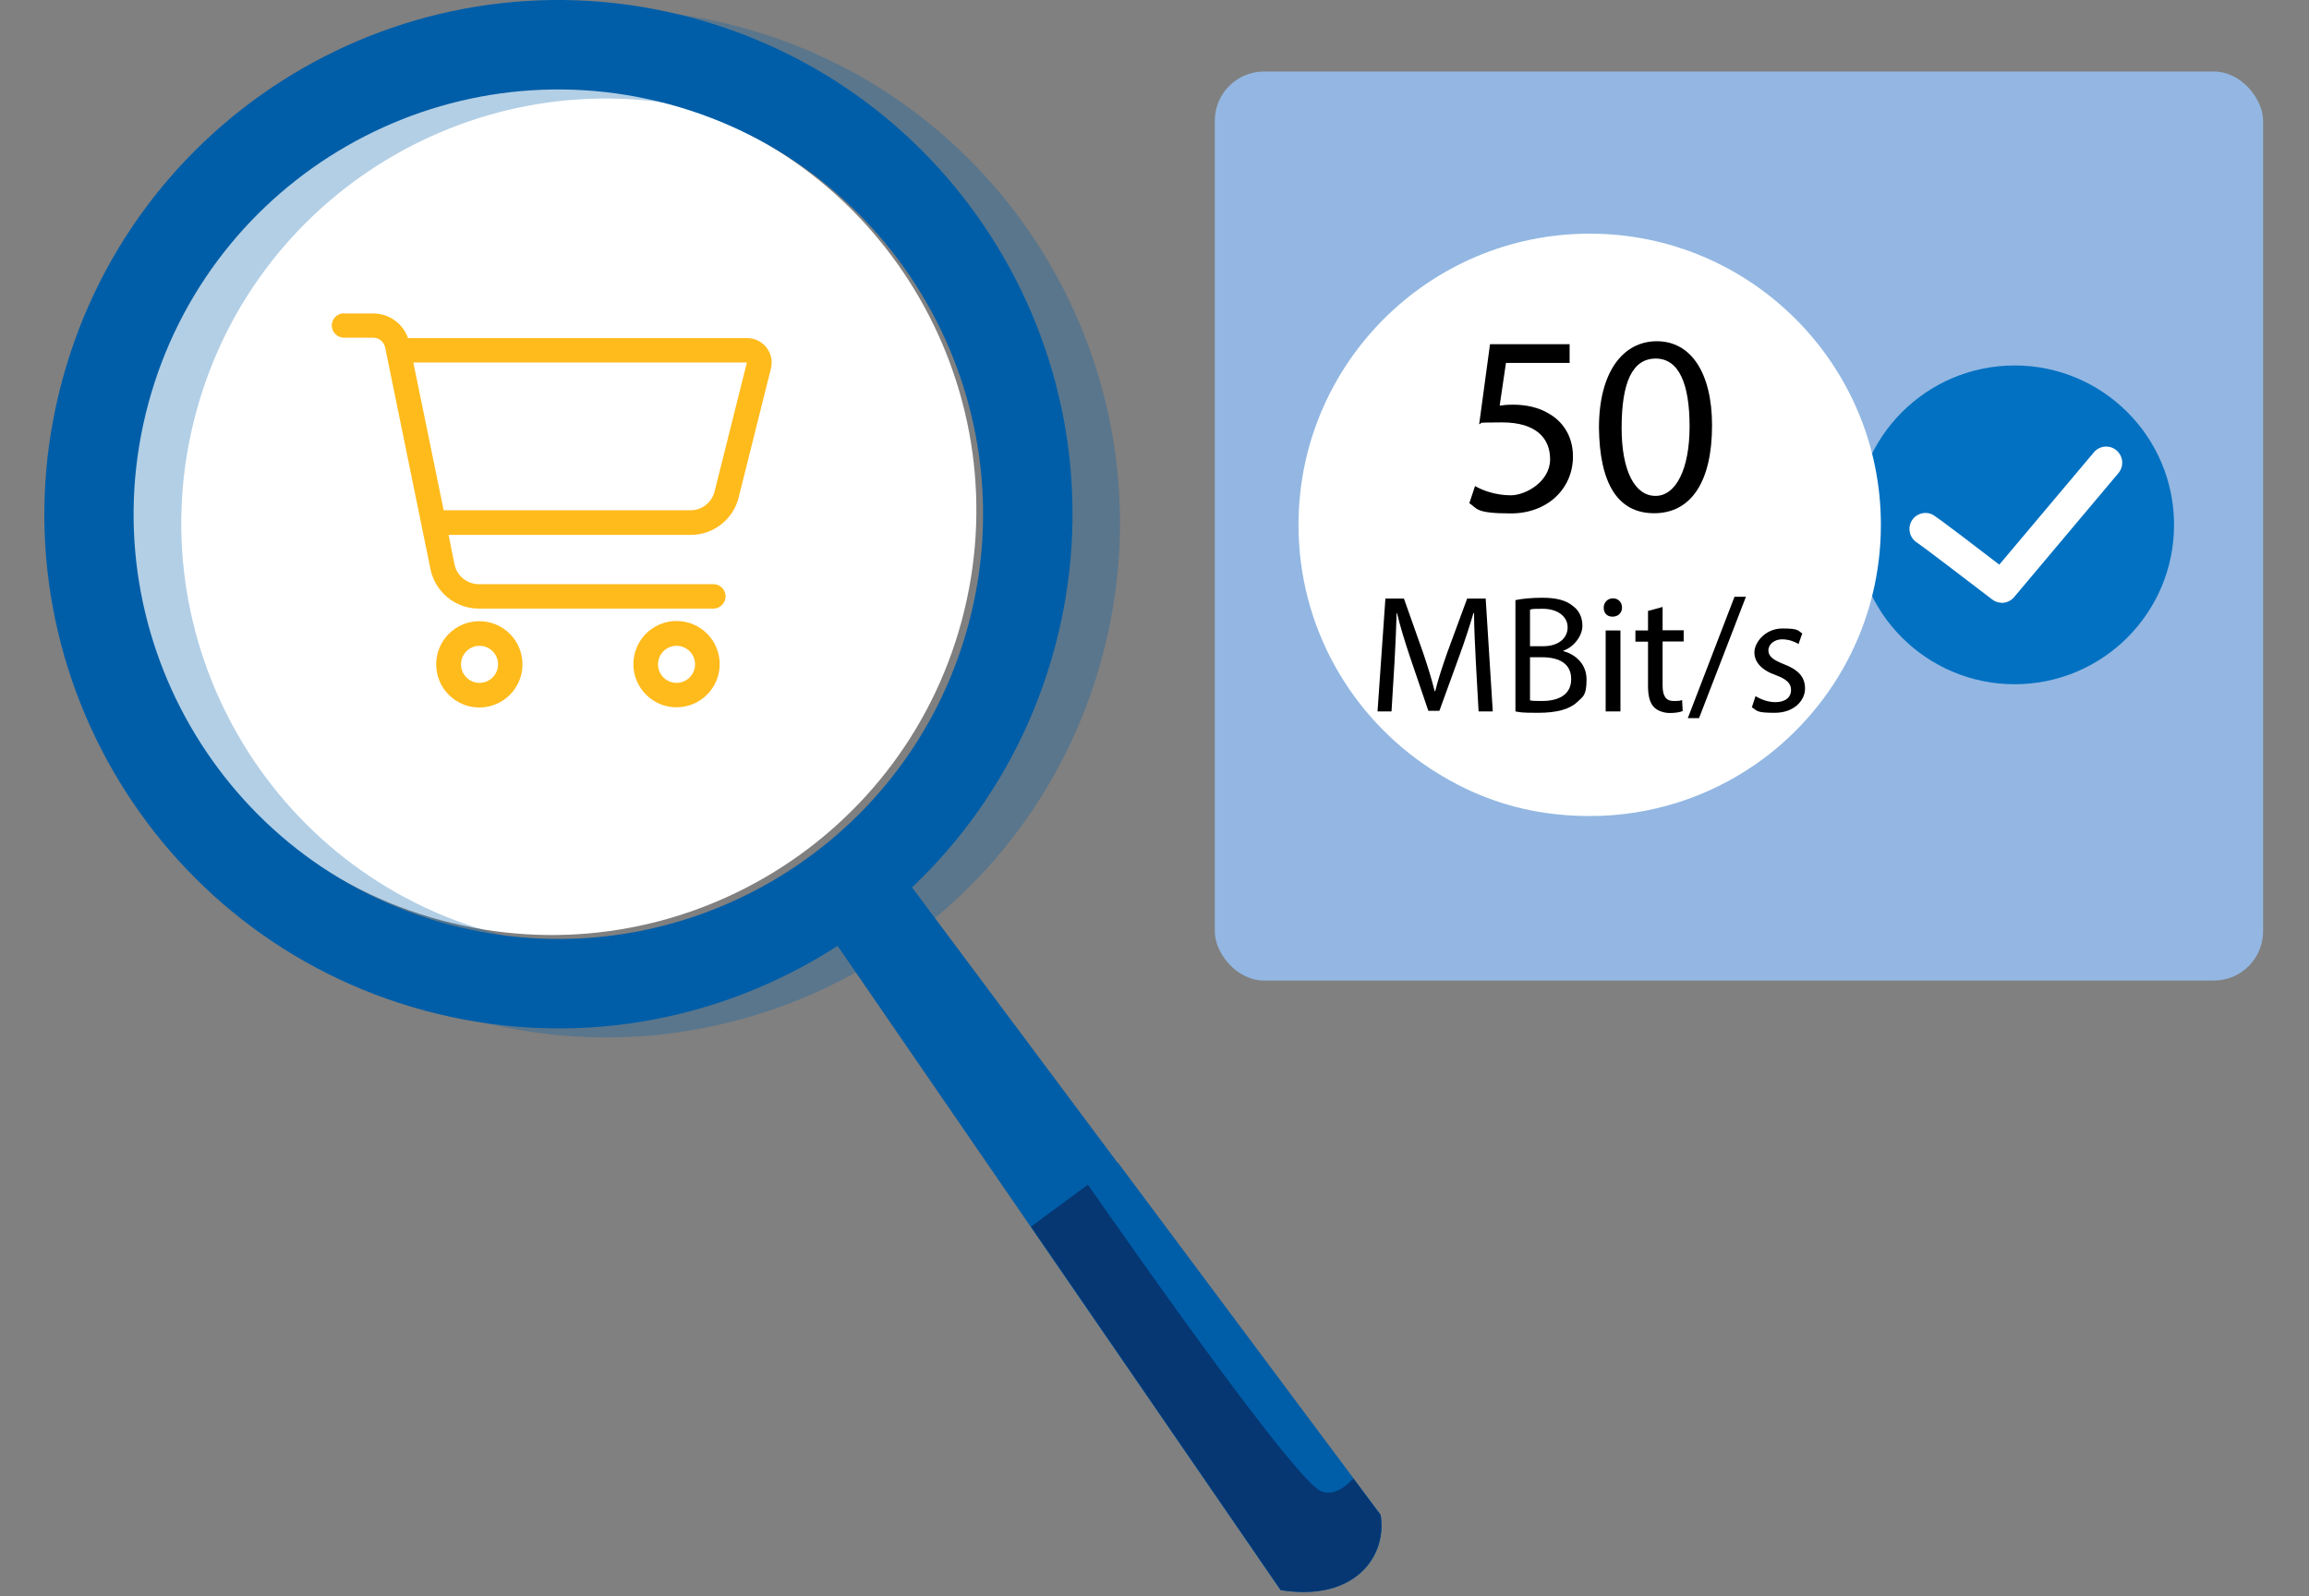
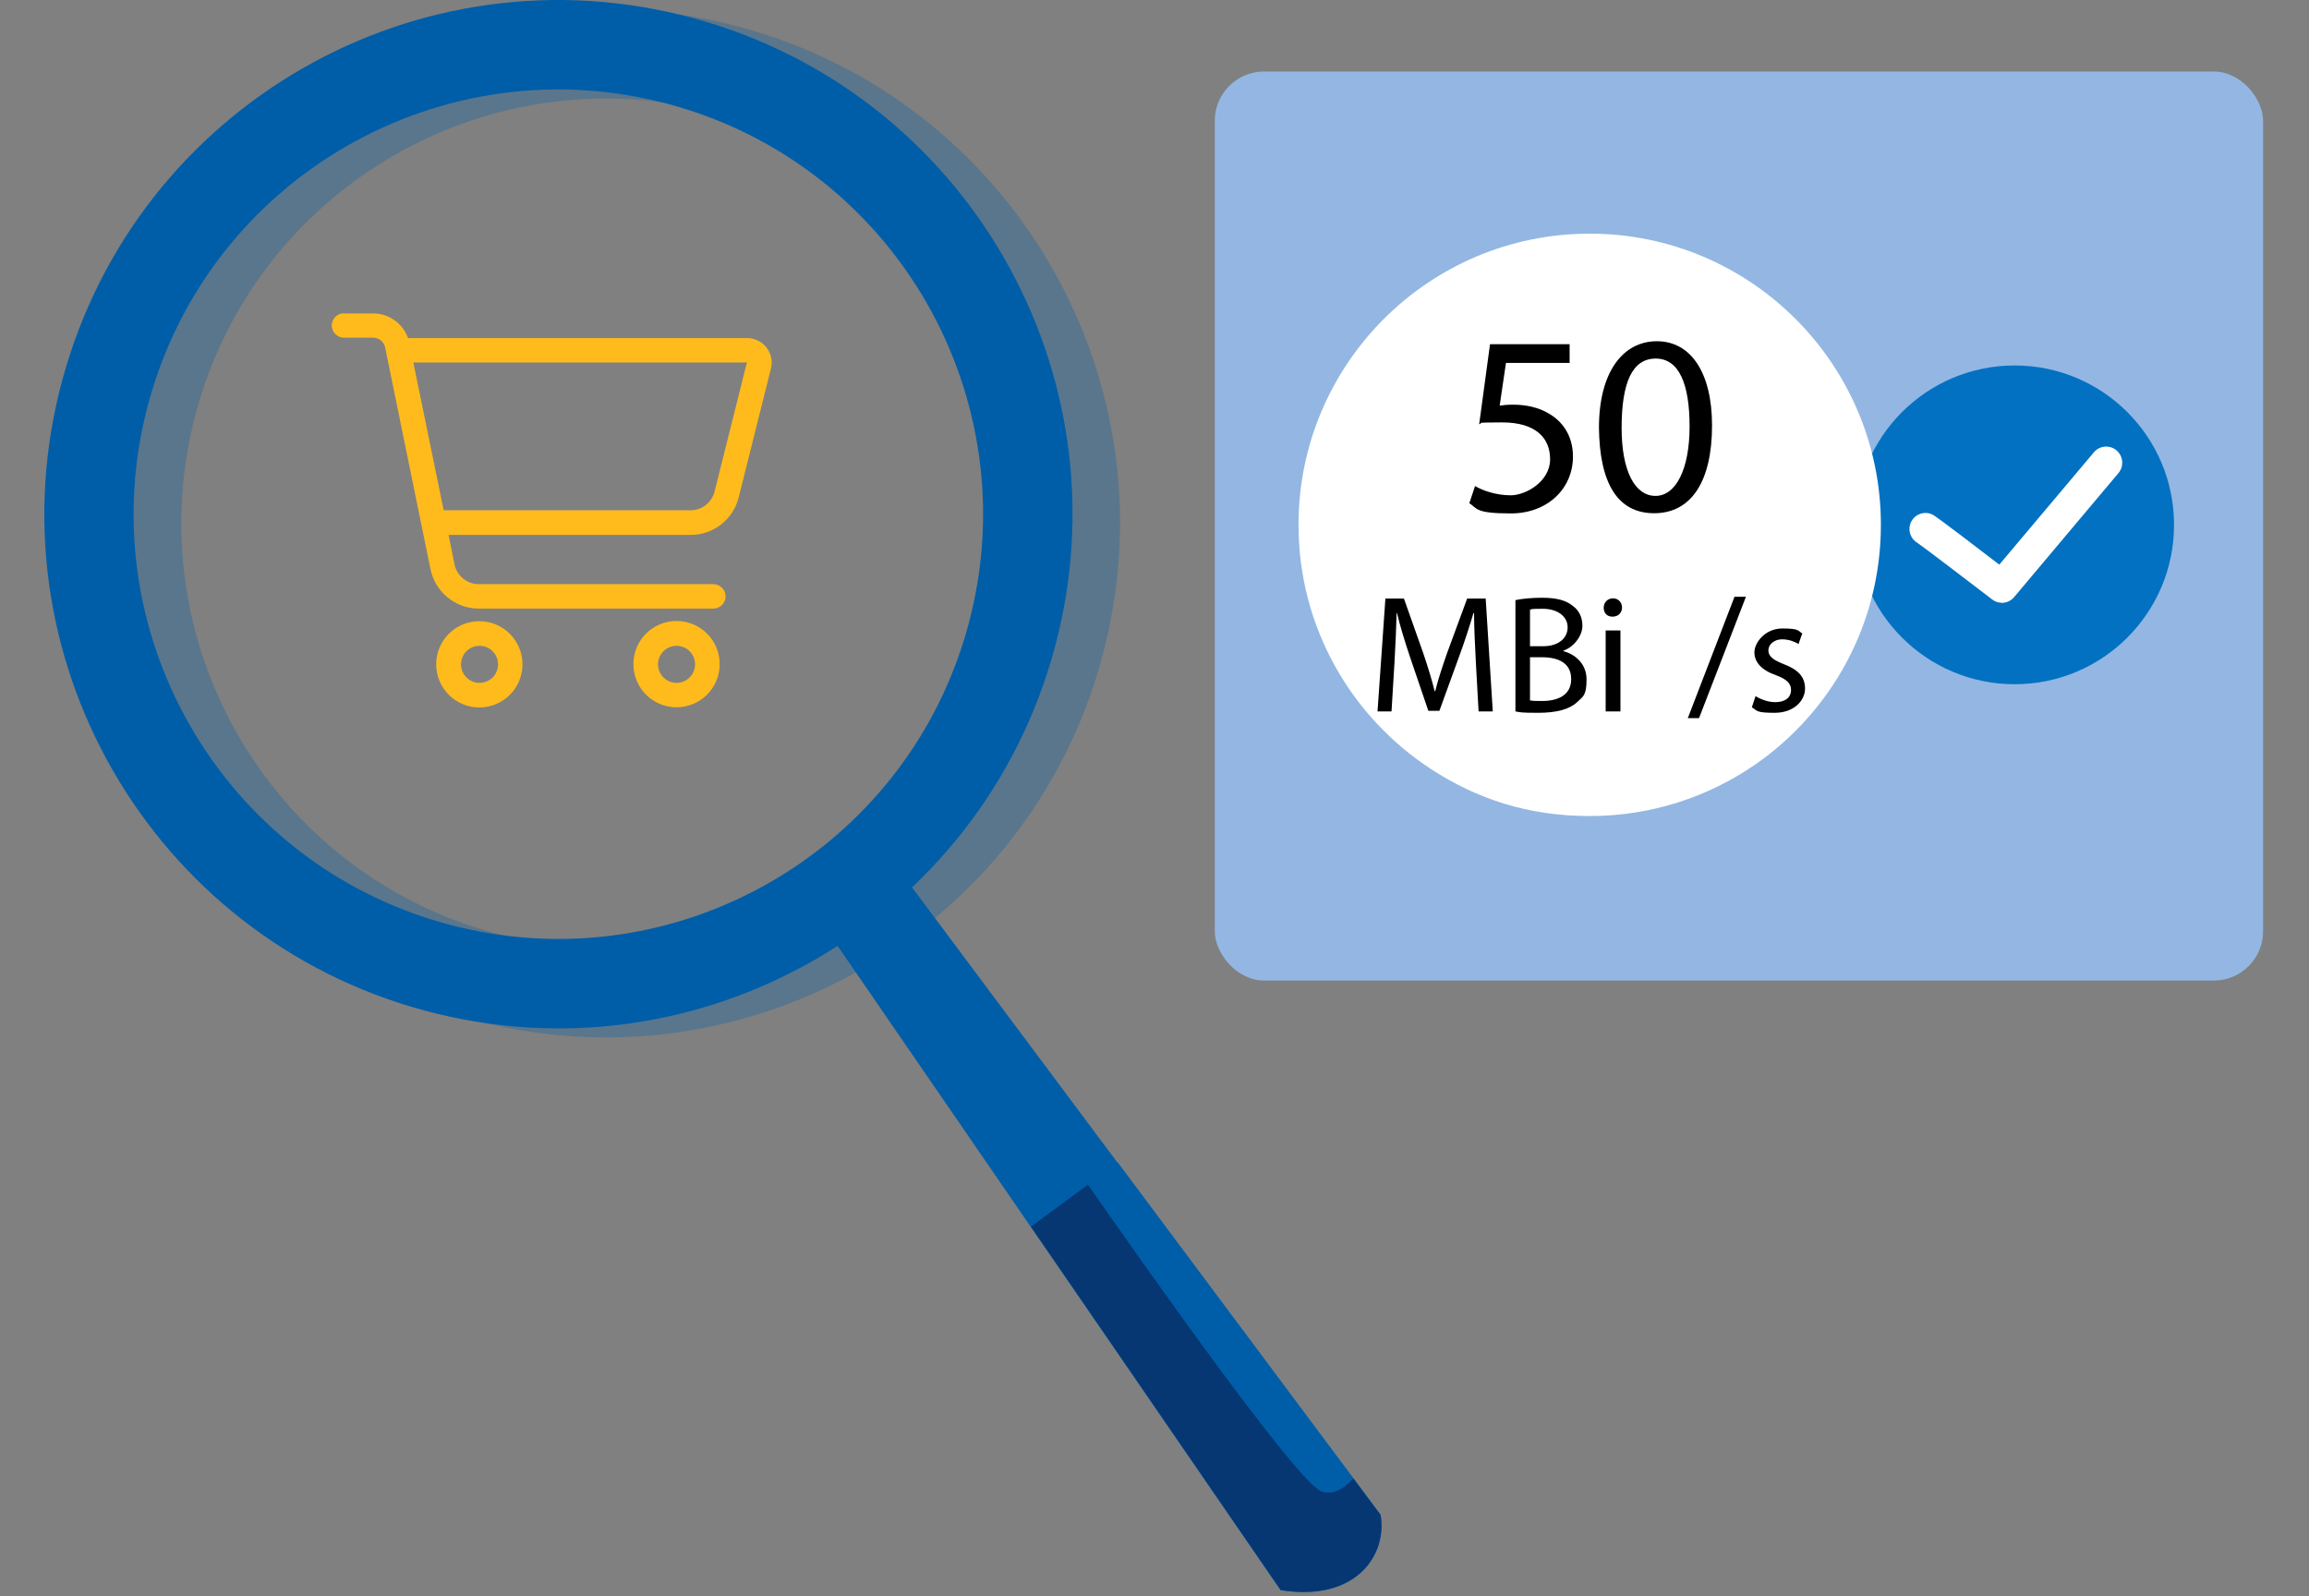
<svg xmlns="http://www.w3.org/2000/svg" id="Ebene_1" version="1.1" viewBox="0 0 1172 810.1">
  <rect x="0" y="0" width="1172" height="810.1" fill="#808080" stroke="none" />
  <defs>
    <style>
      .st0 {
        fill: #0271c2;
      }

      .st1 {
        isolation: isolate;
      }

      .st2 {
        fill: #fff;
      }

      .st3 {
        fill: #005ea8;
      }

      .st4 {
        opacity: .3;
      }

      .st5 {
        fill: #93b7e2;
      }

      .st6 {
        fill: #ffbb1c;
      }

      .st7 {
        fill: #063773;
      }
    </style>
  </defs>
  <rect class="st5" x="616.6" y="36.3" width="532.1" height="461.4" rx="25" ry="25" />
-   <path class="st2" d="M223.8,467.1c-114.9-31-182.9-149.4-151.9-264.3C102.9,87.9,221.3,19.9,336.2,50.9c114.9,31,182.9,149.4,151.9,264.3-31,114.9-149.4,182.9-264.3,151.9h0Z" />
  <circle class="st0" cx="1022.6" cy="266.4" r="80.9" />
  <path class="st2" d="M1015.7,305.9c-1.6,0-3.2-.6-4.6-1.7-13.2-10.1-34.8-26.6-37.8-28.6-3.6-2.1-5.1-6.5-3.4-10.4,1.8-4.1,6.7-6,10.8-4.1,1,.5,2.2,1,34.1,25.5l48-57c2.9-3.5,8.1-3.9,11.5-1s3.9,8,1,11.5l-53,63c-1.7,2-4.2,3-6.6,2.9h0ZM974.1,276h0ZM974.1,276h0Z" />
  <g>
    <g class="st4">
      <path class="st3" d="M375.6,13.7C236.5-23.9,93.3,58.4,55.7,197.6c-37.6,139.1,44.7,282.4,183.8,319.9,139.1,37.5,282.3-44.7,319.9-183.9,37.6-139.1-44.7-282.4-183.8-319.9h0ZM251.4,473.7c-114.9-31-182.9-149.4-151.9-264.3C130.5,94.5,248.9,26.5,363.8,57.5s182.9,149.4,151.9,264.3c-31,114.9-149.4,182.9-264.3,151.9h0Z" />
    </g>
-     <path class="st3" d="M351.5,9.1C212.4-28.5,69.2,53.8,31.6,193c-37.6,139.1,44.7,282.3,183.8,319.9,139.1,37.6,282.3-44.7,319.9-183.9,37.6-139.1-44.7-282.4-183.8-319.9h0ZM227.2,469.1c-114.9-31-182.9-149.4-151.9-264.3C106.3,89.9,224.7,21.9,339.6,52.9c114.9,31,182.9,149.4,151.9,264.3-31,114.9-149.4,182.9-264.3,151.9h0Z" />
+     <path class="st3" d="M351.5,9.1C212.4-28.5,69.2,53.8,31.6,193c-37.6,139.1,44.7,282.3,183.8,319.9,139.1,37.6,282.3-44.7,319.9-183.9,37.6-139.1-44.7-282.4-183.8-319.9h0M227.2,469.1c-114.9-31-182.9-149.4-151.9-264.3C106.3,89.9,224.7,21.9,339.6,52.9c114.9,31,182.9,149.4,151.9,264.3-31,114.9-149.4,182.9-264.3,151.9h0Z" />
    <path class="st3" d="M689.7,792.8c-2.6,1.1-27.7,7.5-39.7,14.3l-126.9-184.5-98.1-142.7,36.8-31,105.4,141.2,133.4,178.8h0c0,1.2-2.3,20.3-11,23.9h.1Z" />
    <path class="st3" d="M650.1,807.1l-126.8-184.5,28.9-21.3,15.2-11.2,119.6,160.3,13.8,18.5h0c3.5,20.2-12.3,44.3-50.7,38.2h0Z" />
    <path class="st7" d="M650.1,807.1l-126.8-184.5,28.9-21.3c25.5,36.6,105.7,150.7,118.4,155.6,5.9,2.3,11.6-1.3,16.3-6.5l13.8,18.5h0c3.5,20.2-12.3,44.3-50.7,38.2h0Z" />
  </g>
  <path class="st6" d="M174.6,159c-3.4,0-6.2,2.8-6.2,6.2s2.8,6.2,6.2,6.2h14.8c3,0,5.5,2.1,6.1,5l23,112.5c2.4,11.6,12.6,20,24.5,20h119.1c3.4,0,6.2-2.8,6.2-6.2s-2.8-6.2-6.2-6.2h-119.1c-5.9,0-11.1-4.2-12.3-10l-3-15h122.9c11.5,0,21.5-7.8,24.3-18.9l16.4-65.5c2-7.9-4-15.5-12.1-15.5h-172.1c-2.6-7.4-9.6-12.5-17.7-12.5h-14.8,0ZM209.8,184h169.3l-16.4,65.5c-1.4,5.5-6.4,9.5-12.1,9.5h-125.4l-15.4-75h0ZM234,337.2c0-5.2,4.2-9.4,9.4-9.4s9.4,4.2,9.4,9.4-4.2,9.4-9.4,9.4-9.4-4.2-9.4-9.4ZM265.2,337.2c0-12.1-9.8-21.9-21.9-21.9s-21.9,9.8-21.9,21.9,9.8,21.9,21.9,21.9,21.9-9.8,21.9-21.9ZM343.4,327.8c5.2,0,9.4,4.2,9.4,9.4s-4.2,9.4-9.4,9.4-9.4-4.2-9.4-9.4,4.2-9.4,9.4-9.4ZM343.4,359c12.1,0,21.9-9.8,21.9-21.9s-9.8-21.9-21.9-21.9-21.9,9.8-21.9,21.9,9.8,21.9,21.9,21.9h0Z" />
  <g>
    <path class="st2" d="M954.7,266.4c0,50.4-25.2,94.9-63.7,121.6-23.9,16.5-52.8,26.2-84.1,26.2s-57.3-8.7-80.5-23.8c-40.5-26.4-67.3-72-67.3-124,0-81.6,66.2-147.8,147.8-147.8s147.8,66.2,147.8,147.8h0Z" />
    <g class="st1">
      <path d="M796.6,184.2h-32.2l-3.2,21.7c2-.3,3.8-.5,6.9-.5,6.5,0,13,1.4,18.2,4.6,6.6,3.8,12.1,11,12.1,21.7,0,16.5-13.1,28.9-31.5,28.9s-17-2.6-21.1-5.2l2.9-8.7c3.5,2.1,10.4,4.7,18.1,4.7s20-7,20-18.3c0-10.9-7.4-18.7-24.3-18.7s-8.6.5-11.7.9l5.5-40.6h40.4v9.6h-.1Z" />
      <path d="M869,215.9c0,28.7-10.7,44.6-29.4,44.6s-27.7-15.5-28-43.4c0-28.3,12.2-43.9,29.4-43.9s28,15.9,28,42.8h0ZM823.1,217.2c0,22,6.8,34.5,17.2,34.5s17.3-13.7,17.3-35.2-5.3-34.5-17.2-34.5-17.3,12.2-17.3,35.2Z" />
    </g>
    <g class="st1">
      <path d="M749.1,335.9c-.4-8-.9-17.6-.9-24.7h-.3c-2,6.7-4.3,13.9-7.2,21.8l-10.1,27.8h-5.6l-9.3-27.3c-2.7-8.1-5-15.5-6.6-22.3h-.2c-.2,7.1-.6,16.7-1.1,25.3l-1.5,24.6h-7.1l4-57.3h9.4l9.8,27.7c2.4,7.1,4.3,13.3,5.8,19.3h.3c1.4-5.8,3.5-12.1,6-19.3l10.2-27.7h9.4l3.6,57.3h-7.2l-1.4-25.2h0Z" />
      <path d="M769.2,304.6c3.2-.7,8.3-1.2,13.5-1.2,7.4,0,12.2,1.3,15.7,4.2,3,2.2,4.8,5.6,4.8,10.1s-3.7,10.4-9.7,12.6v.2c5.4,1.4,11.8,5.9,11.8,14.4s-2,8.7-4.8,11.5c-4,3.7-10.5,5.4-19.8,5.4s-9-.3-11.5-.7v-56.4h0ZM776.6,328h6.7c7.8,0,12.4-4.1,12.4-9.6s-5.1-9.4-12.6-9.4-5.4.3-6.5.5v18.4h0ZM776.6,355.5c1.4.3,3.6.3,6.2.3,7.7,0,14.7-2.8,14.7-11.1s-6.7-11.1-14.8-11.1h-6.1v21.8h0Z" />
      <path d="M823.3,308.4c0,2.5-1.8,4.6-4.8,4.6s-4.5-2-4.5-4.6,2-4.7,4.7-4.7,4.6,2,4.6,4.7ZM815,361.1v-41.1h7.5v41.1h-7.5Z" />
-       <path d="M843.9,308.1v11.8h10.7v5.7h-10.7v22.2c0,5.1,1.4,8,5.6,8s3.4-.3,4.3-.5l.3,5.6c-1.4.6-3.7,1-6.6,1s-6.3-1.1-8.1-3.1c-2.1-2.2-2.9-5.9-2.9-10.7v-22.4h-6.4v-5.7h6.4v-9.9l7.3-2h.1Z" />
      <path d="M856.7,364.5l23.7-61.6h5.8l-23.8,61.6h-5.7Z" />
      <path d="M891.2,353.4c2.2,1.4,6.1,3,9.9,3,5.4,0,8-2.7,8-6.1s-2.1-5.5-7.7-7.6c-7.4-2.6-10.9-6.7-10.9-11.6s5.4-12.1,14.2-12.1,7.8,1.2,10.1,2.5l-1.9,5.4c-1.6-1-4.6-2.4-8.4-2.4s-6.9,2.5-6.9,5.6,2.5,4.9,7.8,7c7.1,2.7,10.8,6.3,10.8,12.4s-5.6,12.3-15.4,12.3-8.7-1.1-11.6-2.8l1.9-5.7h.1Z" />
    </g>
  </g>
</svg>